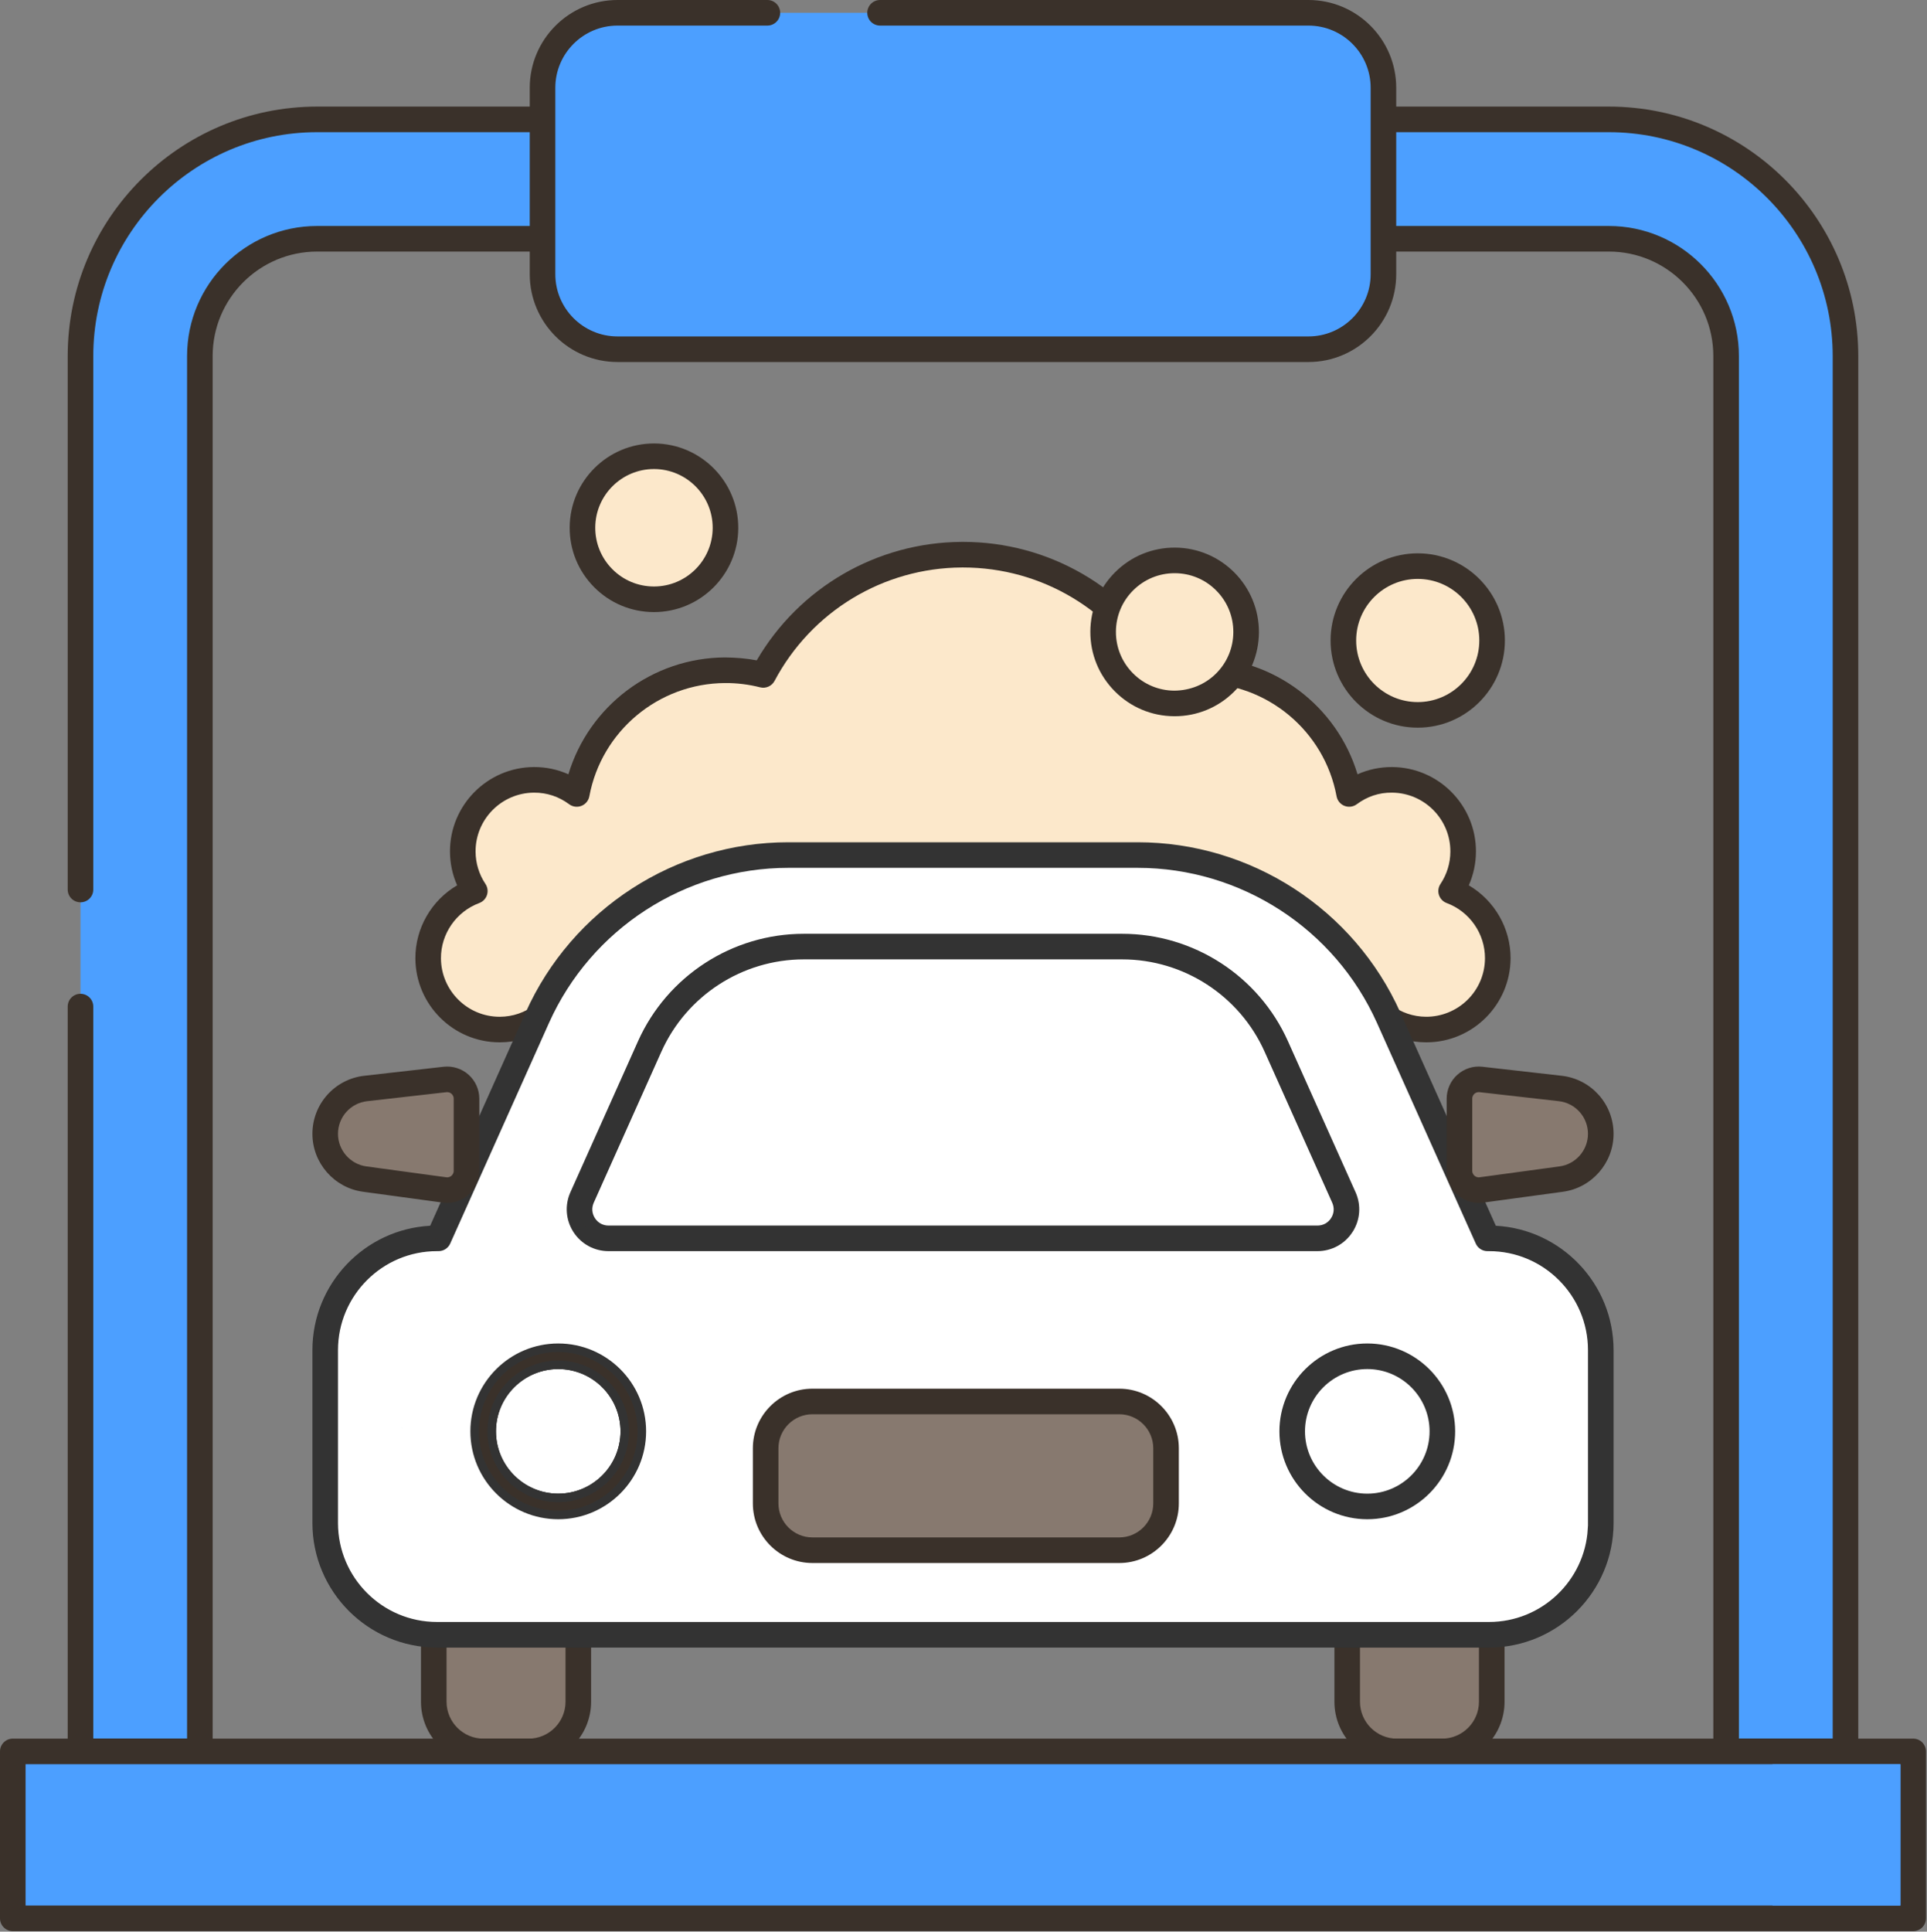
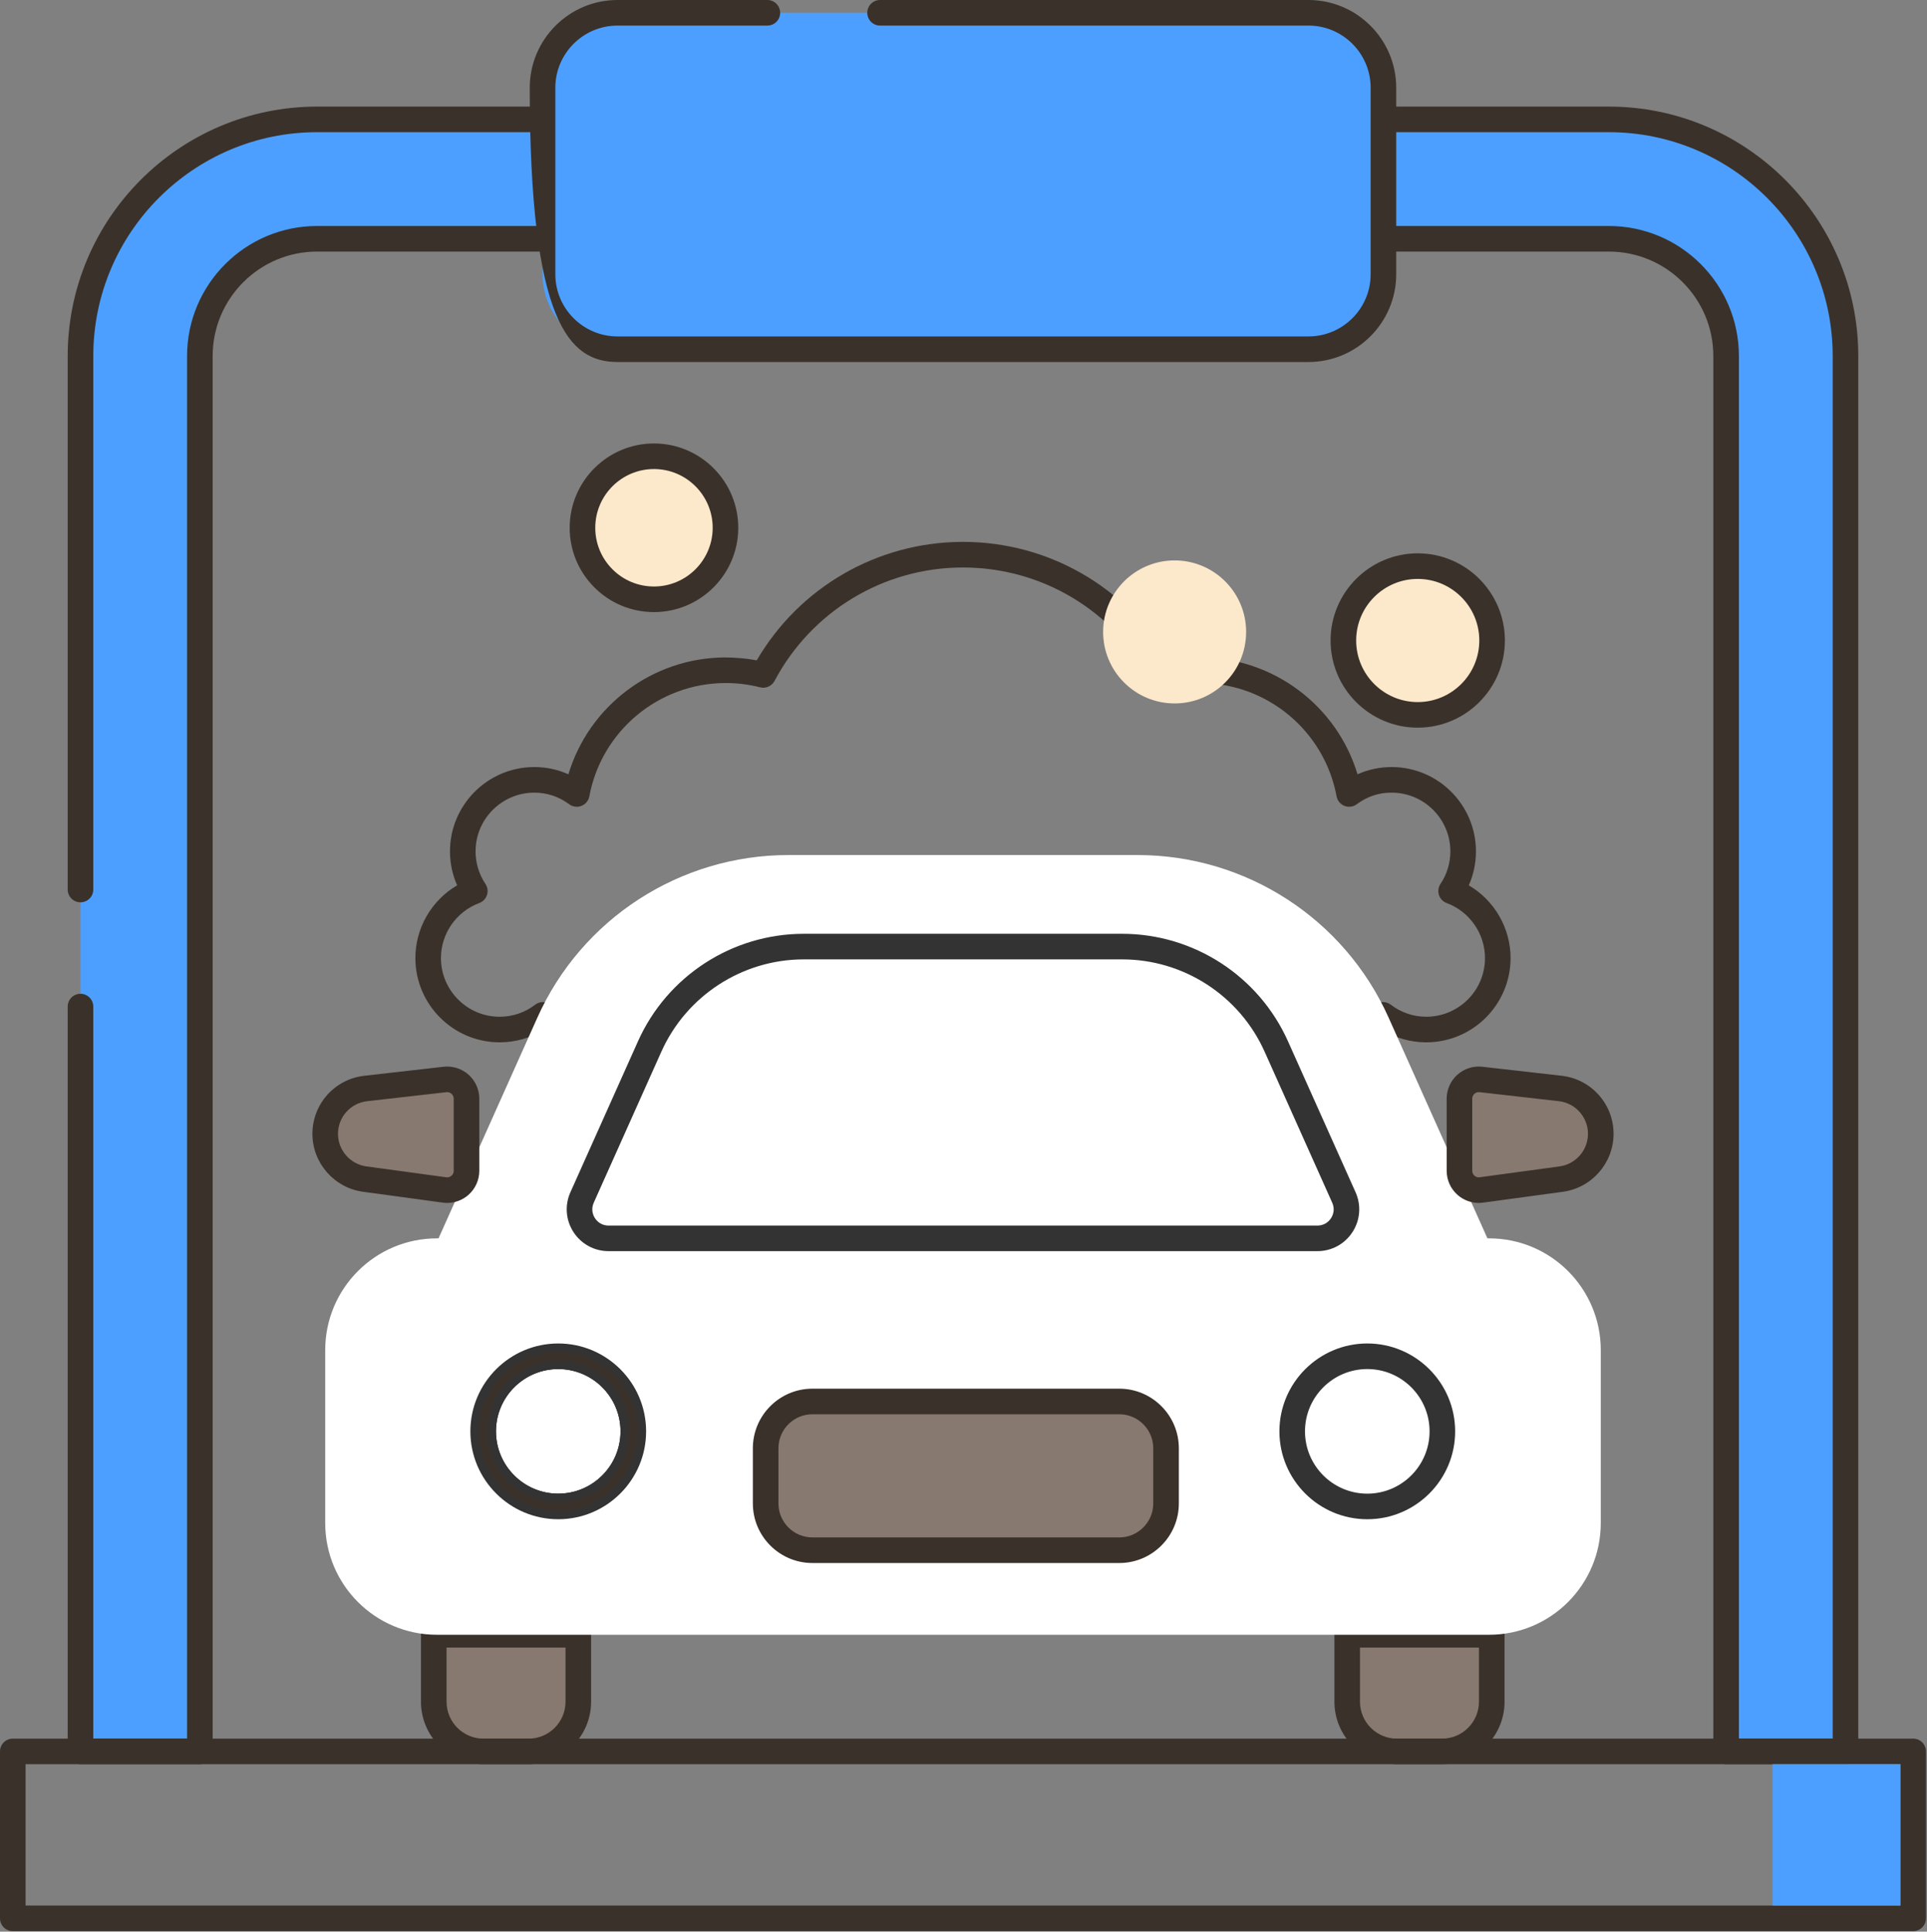
<svg xmlns="http://www.w3.org/2000/svg" width="452" height="453" viewBox="0 0 452 453" fill="none">
  <rect x="0" y="0" width="452" height="453" fill="#808080" stroke="none" />
  <path d="M377.38 28H74.38C43.78 28 18.88 52.9 18.88 83.5V410.74H46.88V83.5C46.88 68.34 59.22 56 74.38 56H377.38C392.54 56 404.88 68.34 404.88 83.5V410.74H432.88V83.5C432.88 52.9 407.98 28 377.38 28Z" fill="#4C9FFF" />
  <path d="M377.38 25H74.38C42.124 25 15.88 51.242 15.88 83.5V208.608C15.88 210.266 17.222 211.608 18.88 211.608C20.538 211.608 21.88 210.266 21.88 208.608V83.5C21.88 54.552 45.432 31 74.38 31H377.38C406.328 31 429.88 54.552 429.88 83.5V407.74H407.88V83.5C407.88 66.682 394.198 53 377.38 53H74.38C57.562 53 43.88 66.682 43.88 83.5V407.74H21.88V236.06C21.88 234.402 20.538 233.06 18.88 233.06C17.222 233.06 15.88 234.402 15.88 236.06V410.74C15.88 412.398 17.222 413.74 18.88 413.74H46.88C48.538 413.74 49.88 412.398 49.88 410.74V83.5C49.88 69.99 60.87 59 74.38 59H377.38C390.89 59 401.88 69.99 401.88 83.5V410.74C401.88 412.398 403.222 413.74 404.88 413.74H432.88C434.538 413.74 435.88 412.398 435.88 410.74V83.5C435.88 51.242 409.636 25 377.38 25Z" fill="#3A312A" />
-   <path d="M340.376 208.964C342.142 206.322 343.184 203.154 343.2 199.738C343.244 190.476 335.77 182.932 326.508 182.888C322.74 182.87 319.27 184.11 316.46 186.194C313.4 169.752 299.026 157.264 281.684 157.182C278.584 157.168 275.576 157.552 272.706 158.284C263.766 141.434 246.016 129.988 225.618 130.084C205.4 130.18 187.886 141.588 179.028 158.28C176.162 157.55 173.16 157.168 170.066 157.182C152.724 157.264 138.348 169.752 135.29 186.194C132.48 184.11 129.01 182.87 125.242 182.888C115.98 182.932 108.506 190.476 108.55 199.738C108.566 203.154 109.608 206.322 111.374 208.964C104.962 211.344 100.396 217.516 100.432 224.754C100.476 234.016 108.02 241.49 117.282 241.444C121.072 241.426 124.55 240.138 127.348 238.004C129.934 239.61 132.98 240.544 136.248 240.528C145.47 240.484 152.914 233.002 152.934 223.794C158.104 226.68 164.062 228.32 170.404 228.29C177.716 228.256 184.5 226.014 190.132 222.202C199.618 230.872 212.258 236.14 226.122 236.074C239.808 236.01 252.254 230.762 261.618 222.2C267.25 226.012 274.034 228.254 281.346 228.288C287.688 228.318 293.646 226.678 298.816 223.792C298.836 233 306.28 240.482 315.502 240.526C318.77 240.542 321.816 239.606 324.402 238.002C327.2 240.136 330.678 241.424 334.468 241.442C343.73 241.486 351.274 234.014 351.318 224.752C351.354 217.516 346.79 211.344 340.376 208.964Z" fill="#FCE8CB" />
  <path d="M344.524 207.624C345.614 205.156 346.186 202.484 346.2 199.752C346.252 188.85 337.424 179.938 326.522 179.886C323.69 179.874 320.956 180.454 318.424 181.584C313.6 165.56 298.764 154.262 281.698 154.18C279.158 154.174 276.69 154.4 274.238 154.868C264.196 137.654 245.888 127.08 225.876 127.08C225.786 127.08 225.694 127.082 225.604 127.082C205.706 127.176 187.48 137.762 177.498 154.864C175.052 154.398 172.568 154.206 170.052 154.18C152.984 154.262 138.148 165.56 133.326 181.584C130.792 180.452 128.072 179.872 125.226 179.886C114.326 179.938 105.498 188.848 105.55 199.75C105.562 202.482 106.136 205.154 107.226 207.622C101.224 211.142 97.398 217.666 97.432 224.766C97.484 235.636 106.344 244.442 117.2 244.442H117.296C120.942 244.426 124.44 243.422 127.52 241.522C130.242 242.854 133.23 243.554 136.264 243.528C145.534 243.484 153.338 236.986 155.402 228.32C160.142 230.296 165.228 231.274 170.42 231.29C177.302 231.258 183.97 229.414 189.844 225.938C200.004 234.49 212.882 239.08 226.138 239.076C239.288 239.014 251.9 234.366 261.912 225.938C267.784 229.416 274.452 231.26 281.334 231.292C286.512 231.28 291.614 230.298 296.352 228.322C298.416 236.988 306.22 243.486 315.49 243.53C318.496 243.58 321.512 242.856 324.234 241.524C327.314 243.424 330.81 244.428 334.456 244.444H334.554C345.41 244.444 354.268 235.638 354.322 224.768C354.352 217.67 350.526 211.146 344.524 207.624ZM344.24 234.458C341.626 237.046 338.074 238.468 334.484 238.444C331.486 238.43 328.628 237.452 326.224 235.618C325.688 235.21 325.048 235.004 324.404 235.004C323.858 235.004 323.308 235.154 322.822 235.456C320.616 236.824 318.164 237.494 315.518 237.53C307.98 237.494 301.834 231.33 301.816 223.788C301.814 222.726 301.248 221.744 300.332 221.206C299.416 220.67 298.282 220.658 297.354 221.176C292.528 223.87 287.056 225.292 281.514 225.292H281.36C274.888 225.262 268.642 223.336 263.3 219.72C262.15 218.942 260.618 219.056 259.594 219.99C250.428 228.37 238.536 233.018 226.108 233.078C226.026 233.078 225.948 233.078 225.866 233.078C213.362 233.078 201.398 228.434 192.156 219.99C191.134 219.056 189.6 218.942 188.452 219.72C183.108 223.334 176.864 225.262 170.39 225.292H170.236C164.698 225.292 159.224 223.87 154.398 221.176C153.472 220.658 152.338 220.67 151.42 221.206C150.502 221.744 149.938 222.726 149.936 223.788C149.92 231.328 143.774 237.494 136.236 237.53C133.664 237.502 131.14 236.824 128.934 235.456C127.878 234.802 126.524 234.864 125.532 235.62C123.126 237.454 120.27 238.432 117.27 238.446H117.2C109.638 238.446 103.468 232.312 103.43 224.74C103.402 218.994 107.016 213.784 112.418 211.778C113.278 211.458 113.946 210.762 114.228 209.89C114.51 209.016 114.378 208.062 113.868 207.298C112.364 205.05 111.562 202.43 111.55 199.726C111.514 192.134 117.662 185.926 125.254 185.89C128.292 185.87 131.088 186.816 133.502 188.606C134.334 189.224 135.424 189.364 136.386 188.988C137.348 188.61 138.05 187.762 138.238 186.746C141.088 171.43 154.48 160.258 170.08 160.184C172.852 160.166 175.616 160.508 178.288 161.188C179.636 161.528 181.03 160.908 181.678 159.688C190.338 143.366 207.178 133.174 225.632 133.086C225.714 133.086 225.794 133.084 225.874 133.084C244.424 133.084 261.338 143.262 270.054 159.69C270.704 160.914 272.108 161.532 273.446 161.192C276.124 160.51 278.928 160.18 281.668 160.184C297.268 160.258 310.66 171.43 313.51 186.746C313.7 187.764 314.4 188.612 315.362 188.988C316.324 189.366 317.416 189.222 318.246 188.606C320.66 186.816 323.428 185.852 326.494 185.89C334.088 185.926 340.236 192.134 340.2 199.726C340.188 202.432 339.386 205.05 337.882 207.3C337.372 208.062 337.24 209.018 337.522 209.89C337.806 210.764 338.472 211.46 339.332 211.778C344.734 213.784 348.346 218.992 348.318 224.74C348.302 228.418 346.852 231.868 344.24 234.458Z" fill="#3A312A" />
  <path d="M102.484 383.382C102.228 383.382 101.988 383.382 101.746 383.356V399.08C101.746 405.52 106.966 410.74 113.406 410.74H123.992C130.432 410.74 135.652 405.52 135.652 399.08V383.382H102.484Z" fill="#87796F" />
  <path d="M135.65 380.382H102.484C102.342 380.38 102.206 380.388 102.072 380.374C101.22 380.28 100.378 380.554 99.742 381.122C99.108 381.69 98.744 382.502 98.744 383.356V399.08C98.744 407.164 105.32 413.74 113.404 413.74H123.99C132.072 413.74 138.65 407.164 138.65 399.08V383.382C138.65 381.726 137.308 380.382 135.65 380.382ZM132.65 399.08C132.65 403.854 128.766 407.74 123.99 407.74H113.404C108.63 407.74 104.744 403.856 104.744 399.08V386.382H132.648V399.08H132.65Z" fill="#3A312A" />
  <path d="M349.276 383.382H316.002V399.08C316.002 405.52 321.22 410.74 327.662 410.74H338.248C344.688 410.74 349.908 405.52 349.908 399.08V383.368C349.706 383.382 349.49 383.382 349.276 383.382Z" fill="#87796F" />
  <path d="M351.96 381.182C351.356 380.616 350.534 380.32 349.718 380.376C349.574 380.382 349.424 380.38 349.276 380.382H316.002C314.344 380.382 313.002 381.724 313.002 383.382V399.08C313.002 407.164 319.578 413.74 327.662 413.74H338.248C346.332 413.74 352.908 407.164 352.908 399.08V383.37C352.906 382.542 352.564 381.75 351.96 381.182ZM346.906 399.08C346.906 403.854 343.022 407.74 338.246 407.74H327.66C322.886 407.74 319 403.856 319 399.08V386.382H346.904V399.08H346.906Z" fill="#3A312A" />
  <path d="M349.272 290.416H348.896L325.732 238.682C315.338 215.466 292.274 200.522 266.836 200.522H184.924C159.488 200.522 136.424 215.466 126.028 238.682L102.864 290.416H102.488C88.014 290.416 76.282 302.15 76.282 316.624V357.172C76.282 371.644 88.016 383.378 102.488 383.378H349.274C363.748 383.378 375.48 371.644 375.48 357.172V316.624C375.48 302.15 363.746 290.416 349.272 290.416Z" fill="white" />
-   <path d="M349.491 288.073L349.865 288.909L350.78 288.958C365.356 289.741 376.98 301.854 376.982 316.624V357.172C376.982 372.447 364.55 384.878 349.274 384.878H102.488C87.211 384.878 74.78 372.447 74.78 357.172V316.624C74.78 301.854 86.402 289.741 100.981 288.958L101.895 288.909L102.269 288.073L124.659 238.071L124.659 238.071C135.28 214.351 158.936 199.024 184.924 199.024H266.836C292.825 199.024 316.481 214.353 327.101 238.071L349.491 288.073ZM127.397 239.295L127.397 239.295L104.233 291.028C103.991 291.569 103.455 291.916 102.864 291.916H102.488C88.862 291.916 77.78 303 77.78 316.624V357.172C77.78 370.797 88.864 381.878 102.488 381.878H349.272C362.395 381.878 373.158 371.601 373.935 358.672H373.982V357.172V316.624C373.982 302.997 362.899 291.916 349.274 291.916H348.898C348.308 291.916 347.771 291.569 347.529 291.028L324.363 239.295L322.994 239.908L324.363 239.295C314.224 216.653 291.646 202.024 266.836 202.024H184.924C160.115 202.024 137.537 216.653 127.397 239.295Z" fill="#3A312A" stroke="#333333" stroke-width="3" />
  <path d="M315.226 280.828L299.37 245.414C292.988 231.162 278.83 221.988 263.214 221.988H188.544C172.928 221.988 158.77 231.162 152.388 245.414L136.532 280.828C134.516 285.33 137.81 290.416 142.744 290.416H171.102H190.092H309.014C313.948 290.416 317.242 285.332 315.226 280.828Z" fill="white" />
  <path d="M316.595 280.215L316.595 280.216C317.753 282.799 317.525 285.751 315.985 288.126L315.985 288.127C314.448 290.502 311.844 291.916 309.014 291.916H142.744C139.915 291.916 137.313 290.502 135.773 288.126C134.235 285.751 134.007 282.797 135.163 280.215L135.163 280.215L151.019 244.803C151.019 244.803 151.019 244.803 151.019 244.803C157.634 230.035 172.364 220.49 188.544 220.49H263.214C279.395 220.49 294.127 230.035 300.739 244.803L316.595 280.215ZM137.903 281.441L137.903 281.441C137.157 283.109 137.304 284.966 138.293 286.495C139.284 288.027 140.923 288.916 142.746 288.916H309.016C310.84 288.916 312.479 288.027 313.47 286.495C314.459 284.965 314.603 283.108 313.857 281.443C313.857 281.443 313.857 281.443 313.857 281.443L298.001 246.029L296.632 246.642L298.001 246.029C291.87 232.336 278.218 223.49 263.214 223.49H188.544C173.543 223.49 159.889 232.338 153.759 246.029L137.903 281.441Z" fill="#3A312A" stroke="#333333" stroke-width="3" />
  <path d="M114.832 335.676C114.832 326.779 122.044 319.566 130.942 319.566C139.84 319.566 147.052 326.779 147.052 335.676C147.052 344.574 139.84 351.786 130.942 351.786C122.044 351.786 114.832 344.574 114.832 335.676Z" fill="white" stroke="black" stroke-width="3" />
  <path d="M111.332 335.676C111.332 324.865 120.13 316.066 130.942 316.066C141.754 316.066 150.552 324.865 150.552 335.676C150.552 346.488 141.754 355.286 130.942 355.286C120.128 355.286 111.332 346.488 111.332 335.676ZM115.332 335.676C115.332 344.285 122.334 351.286 130.942 351.286C139.552 351.286 146.552 344.285 146.552 335.676C146.552 327.068 139.55 320.066 130.942 320.066C122.334 320.066 115.332 327.068 115.332 335.676Z" fill="#3A312A" stroke="#333333" stroke-width="2" />
  <path d="M320.712 318.066C310.986 318.066 303.102 325.95 303.102 335.676C303.102 345.402 310.986 353.286 320.712 353.286C330.438 353.286 338.322 345.402 338.322 335.676C338.322 325.95 330.438 318.066 320.712 318.066Z" fill="white" />
  <path d="M301.602 335.676C301.602 325.141 310.176 316.566 320.712 316.566C331.247 316.566 339.822 325.141 339.822 335.676C339.822 346.212 331.247 354.786 320.712 354.786C310.176 354.786 301.602 346.212 301.602 335.676ZM304.602 335.676C304.602 344.561 311.827 351.786 320.712 351.786C329.596 351.786 336.822 344.561 336.822 335.676C336.822 326.792 329.596 319.566 320.712 319.566C311.827 319.566 304.602 326.792 304.602 335.676Z" fill="#3A312A" stroke="#333333" stroke-width="3" />
  <path d="M262.538 328.668H190.562C184.502 328.668 179.59 333.58 179.59 339.64V352.58C179.59 358.64 184.502 363.552 190.562 363.552H262.538C268.598 363.552 273.51 358.64 273.51 352.58V339.64C273.51 333.58 268.598 328.668 262.538 328.668Z" fill="#87796F" />
  <path d="M262.538 325.668H190.564C182.86 325.668 176.592 331.936 176.592 339.64V352.58C176.592 360.284 182.86 366.552 190.564 366.552H262.538C270.242 366.552 276.51 360.284 276.51 352.582V339.64C276.51 331.936 270.242 325.668 262.538 325.668ZM270.51 352.58C270.51 356.976 266.934 360.55 262.538 360.55H190.564C186.168 360.55 182.592 356.974 182.592 352.578V339.638C182.592 335.242 186.168 331.666 190.564 331.666H262.538C266.934 331.666 270.51 335.242 270.51 339.638V352.58Z" fill="#3A312A" />
  <path d="M104.38 253.152L85.778 255.266C80.368 255.88 76.28 260.458 76.28 265.904C76.28 271.258 80.236 275.79 85.542 276.512L104.28 279.064C107.002 279.434 109.424 277.318 109.424 274.572V257.656C109.424 254.95 107.068 252.848 104.38 253.152Z" fill="#87796F" />
  <path d="M109.91 252.038C108.312 250.61 106.176 249.932 104.042 250.172L85.44 252.286C78.508 253.074 73.28 258.928 73.28 265.906C73.28 272.728 78.378 278.566 85.138 279.486L103.876 282.036C104.216 282.082 104.554 282.106 104.894 282.106C106.704 282.106 108.466 281.452 109.846 280.248C111.484 278.818 112.426 276.75 112.426 274.574V257.658C112.424 255.514 111.508 253.466 109.91 252.038ZM106.424 274.572C106.424 275.178 106.094 275.556 105.898 275.728C105.704 275.9 105.294 276.178 104.684 276.092C104.684 276.092 104.684 276.092 104.682 276.092L85.946 273.542C82.144 273.024 79.278 269.742 79.278 265.906C79.278 261.984 82.218 258.692 86.114 258.248L104.714 256.134C104.776 256.128 104.836 256.124 104.894 256.124C105.39 256.124 105.736 256.362 105.908 256.514C106.098 256.684 106.42 257.06 106.42 257.658V274.572H106.424Z" fill="#3A312A" />
  <path d="M365.982 255.266L347.38 253.152C344.69 252.846 342.334 254.95 342.334 257.656V274.572C342.334 277.318 344.758 279.434 347.478 279.064L366.216 276.512C371.522 275.79 375.478 271.258 375.478 265.904C375.48 260.46 371.392 255.882 365.982 255.266Z" fill="#87796F" />
  <path d="M366.32 252.286L347.718 250.172C345.588 249.924 343.45 250.61 341.85 252.038C340.252 253.466 339.334 255.514 339.334 257.658V274.574C339.334 276.75 340.274 278.818 341.914 280.248C343.294 281.454 345.056 282.106 346.866 282.106C347.204 282.106 347.544 282.082 347.884 282.036L366.622 279.486C373.382 278.566 378.48 272.728 378.48 265.906C378.48 258.928 373.252 253.074 366.32 252.286ZM365.812 273.54L347.074 276.09C347.072 276.09 347.072 276.09 347.072 276.09C346.458 276.176 346.054 275.898 345.858 275.726C345.662 275.554 345.332 275.178 345.332 274.57V257.654C345.332 257.056 345.654 256.682 345.844 256.51C346.016 256.356 346.362 256.12 346.858 256.12C346.916 256.12 346.976 256.124 347.038 256.13L365.64 258.244C369.538 258.688 372.478 261.98 372.478 265.902C372.48 269.74 369.614 273.024 365.812 273.54Z" fill="#3A312A" />
  <path d="M332.546 132.766C322.912 132.766 315.104 140.576 315.104 150.208C315.104 159.84 322.914 167.65 332.546 167.65C342.178 167.65 349.988 159.84 349.988 150.208C349.988 140.576 342.178 132.766 332.546 132.766Z" fill="#FCE8CB" />
  <path d="M332.546 129.766C321.274 129.766 312.104 138.936 312.104 150.208C312.104 161.48 321.274 170.65 332.546 170.65C343.818 170.65 352.988 161.478 352.988 150.208C352.988 138.936 343.816 129.766 332.546 129.766ZM332.546 164.65C324.582 164.65 318.104 158.172 318.104 150.208C318.104 142.244 324.582 135.766 332.546 135.766C340.51 135.766 346.988 142.244 346.988 150.208C346.988 158.172 340.508 164.65 332.546 164.65Z" fill="#3A312A" />
  <path d="M275.602 131.426C266.34 131.382 258.796 138.856 258.752 148.118C258.708 157.38 266.182 164.924 275.444 164.968C284.706 165.012 292.25 157.538 292.294 148.276C292.338 139.014 284.864 131.47 275.602 131.426Z" fill="#FCE8CB" />
-   <path d="M275.618 128.426C270.328 128.402 265.362 130.434 261.61 134.15C257.858 137.866 255.778 142.822 255.752 148.102C255.726 153.384 257.758 158.358 261.476 162.11C265.192 165.862 270.148 167.942 275.43 167.968H275.526C280.77 167.968 285.708 165.938 289.438 162.244C293.19 158.528 295.27 153.572 295.296 148.292C295.346 137.388 286.518 128.478 275.618 128.426ZM285.214 157.98C282.6 160.57 279.134 161.934 275.458 161.968C271.78 161.95 268.328 160.502 265.738 157.888C263.15 155.274 261.734 151.81 261.752 148.132C261.77 144.454 263.218 141.002 265.832 138.414C268.43 135.84 271.868 134.426 275.522 134.426H275.588C279.266 134.444 282.718 135.892 285.306 138.506C287.894 141.12 289.31 144.584 289.294 148.262C289.276 151.94 287.828 155.392 285.214 157.98Z" fill="#3A312A" />
  <path d="M153.476 107C144.214 106.956 136.67 114.43 136.626 123.692C136.582 132.954 144.056 140.498 153.318 140.544C162.58 140.588 170.124 133.114 170.17 123.852C170.212 114.588 162.74 107.044 153.476 107Z" fill="#FCE8CB" />
  <path d="M153.492 104H153.396C142.538 104 133.678 112.808 133.626 123.678C133.6 128.96 135.634 133.934 139.35 137.686C143.066 141.438 148.022 143.518 153.302 143.544H153.398C164.256 143.544 173.116 134.736 173.168 123.868C173.22 112.964 164.392 104.052 153.492 104ZM153.398 137.542H153.332C149.654 137.524 146.202 136.076 143.614 133.462C141.026 130.848 139.61 127.384 139.626 123.706C139.662 116.134 145.832 109.998 153.396 109.998H153.462C161.056 110.036 167.204 116.242 167.168 123.834C167.132 131.408 160.962 137.544 153.398 137.542Z" fill="#3A312A" />
  <path d="M306.912 3H144.846C135.132 3 127.256 10.876 127.256 20.59V64.31C127.256 74.024 135.13 81.9 144.846 81.9H306.912C316.626 81.9 324.502 74.024 324.502 64.31V20.59C324.502 10.874 316.628 3 306.912 3Z" fill="#4C9FFF" />
-   <path d="M306.914 0H206.432C204.774 0 203.432 1.342 203.432 3C203.432 4.658 204.774 6 206.432 6H306.914C314.958 6 321.502 12.544 321.502 20.59V64.308C321.502 72.352 314.958 78.898 306.914 78.898H144.846C136.802 78.898 130.258 72.354 130.258 64.308V20.59C130.258 12.546 136.802 6 144.846 6H179.996C181.654 6 182.996 4.658 182.996 3C182.996 1.342 181.654 0 179.996 0H144.846C133.494 0 124.258 9.236 124.258 20.59V64.308C124.258 75.662 133.494 84.898 144.846 84.898H306.912C318.264 84.898 327.5 75.662 327.5 64.308V20.59C327.502 9.236 318.266 0 306.914 0Z" fill="#3A312A" />
+   <path d="M306.914 0H206.432C204.774 0 203.432 1.342 203.432 3C203.432 4.658 204.774 6 206.432 6H306.914C314.958 6 321.502 12.544 321.502 20.59V64.308C321.502 72.352 314.958 78.898 306.914 78.898H144.846C136.802 78.898 130.258 72.354 130.258 64.308V20.59C130.258 12.546 136.802 6 144.846 6H179.996C181.654 6 182.996 4.658 182.996 3C182.996 1.342 181.654 0 179.996 0H144.846C133.494 0 124.258 9.236 124.258 20.59C124.258 75.662 133.494 84.898 144.846 84.898H306.912C318.264 84.898 327.5 75.662 327.5 64.308V20.59C327.502 9.236 318.266 0 306.914 0Z" fill="#3A312A" />
  <path d="M94.072 334.644H94.058C94.176 334.748 94.282 334.88 94.414 334.998C94.308 334.88 94.19 334.762 94.072 334.644Z" fill="#8AC6DD" />
-   <path d="M448.76 410.736H3V449.882H448.76V410.736Z" fill="#4C9FFF" />
  <path d="M448.76 407.736H3C1.342 407.736 0 409.078 0 410.736V449.882C0 451.54 1.342 452.882 3 452.882H448.76C450.418 452.882 451.76 451.54 451.76 449.882V410.736C451.76 409.078 450.418 407.736 448.76 407.736ZM445.76 446.88H6V413.734H445.76V446.88Z" fill="#3A312A" />
  <path d="M445.76 413.74H415.76V446.88H445.76V413.74Z" fill="#4C9FFF" />
</svg>